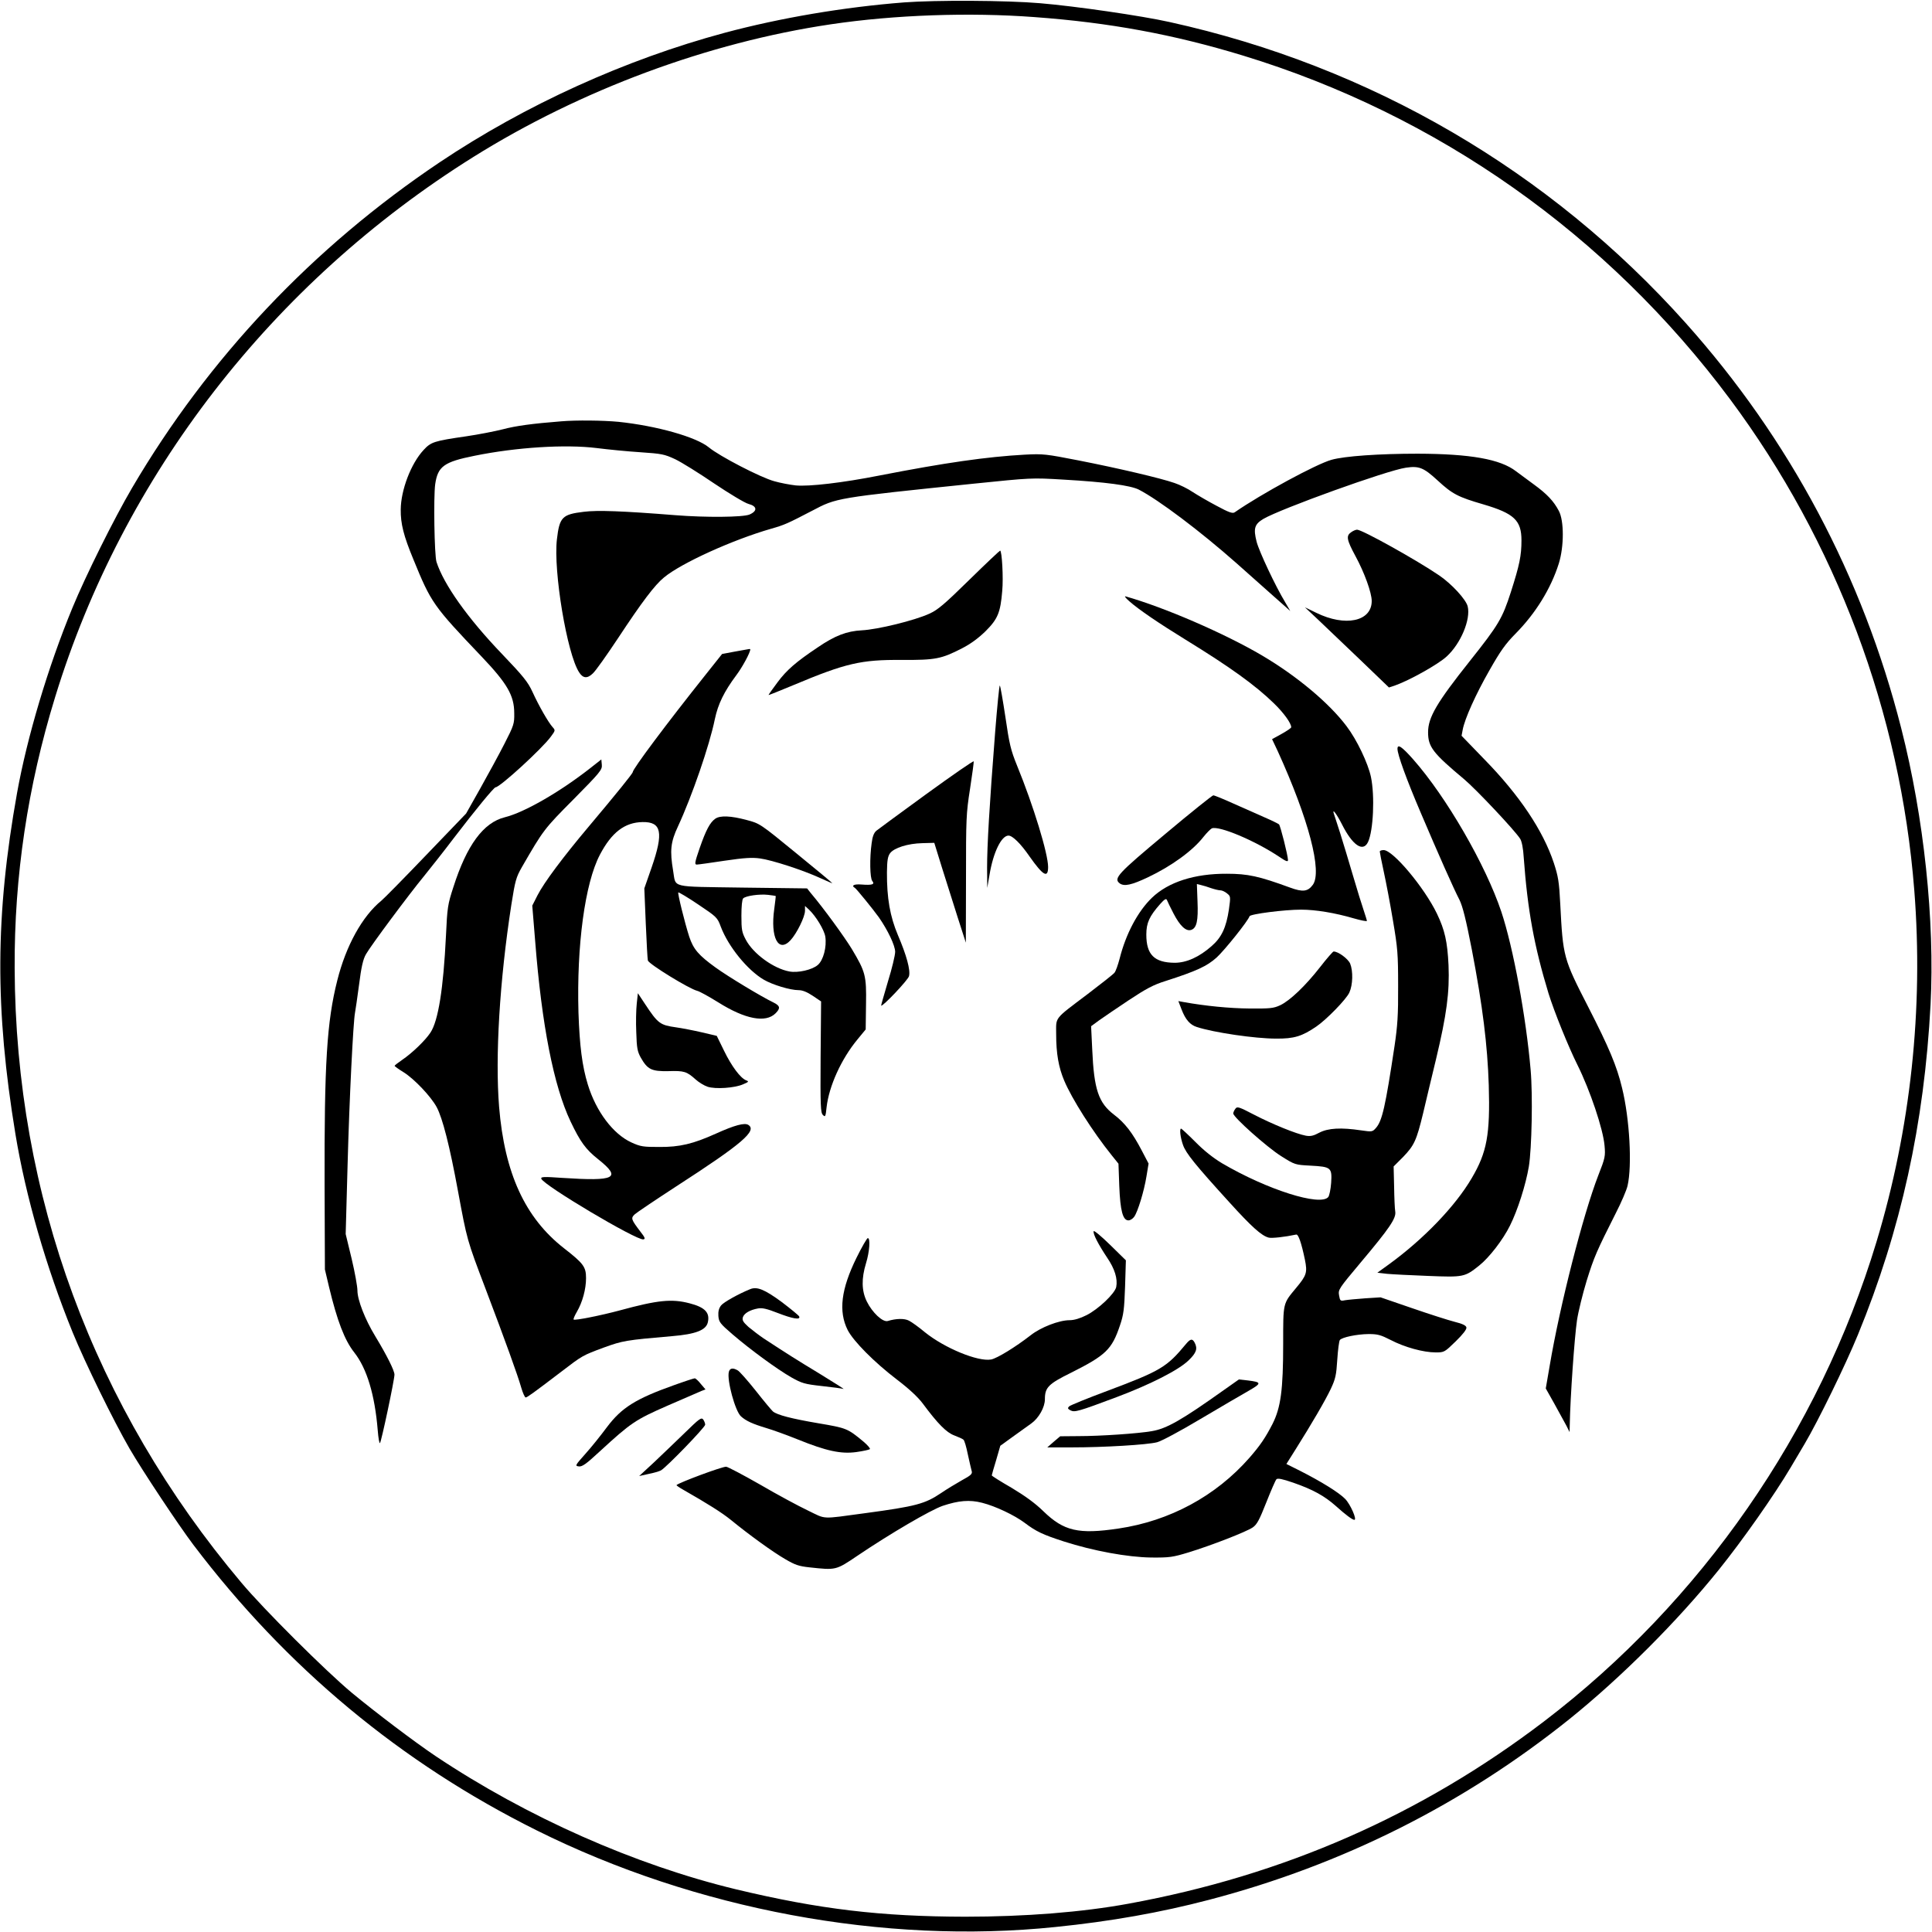
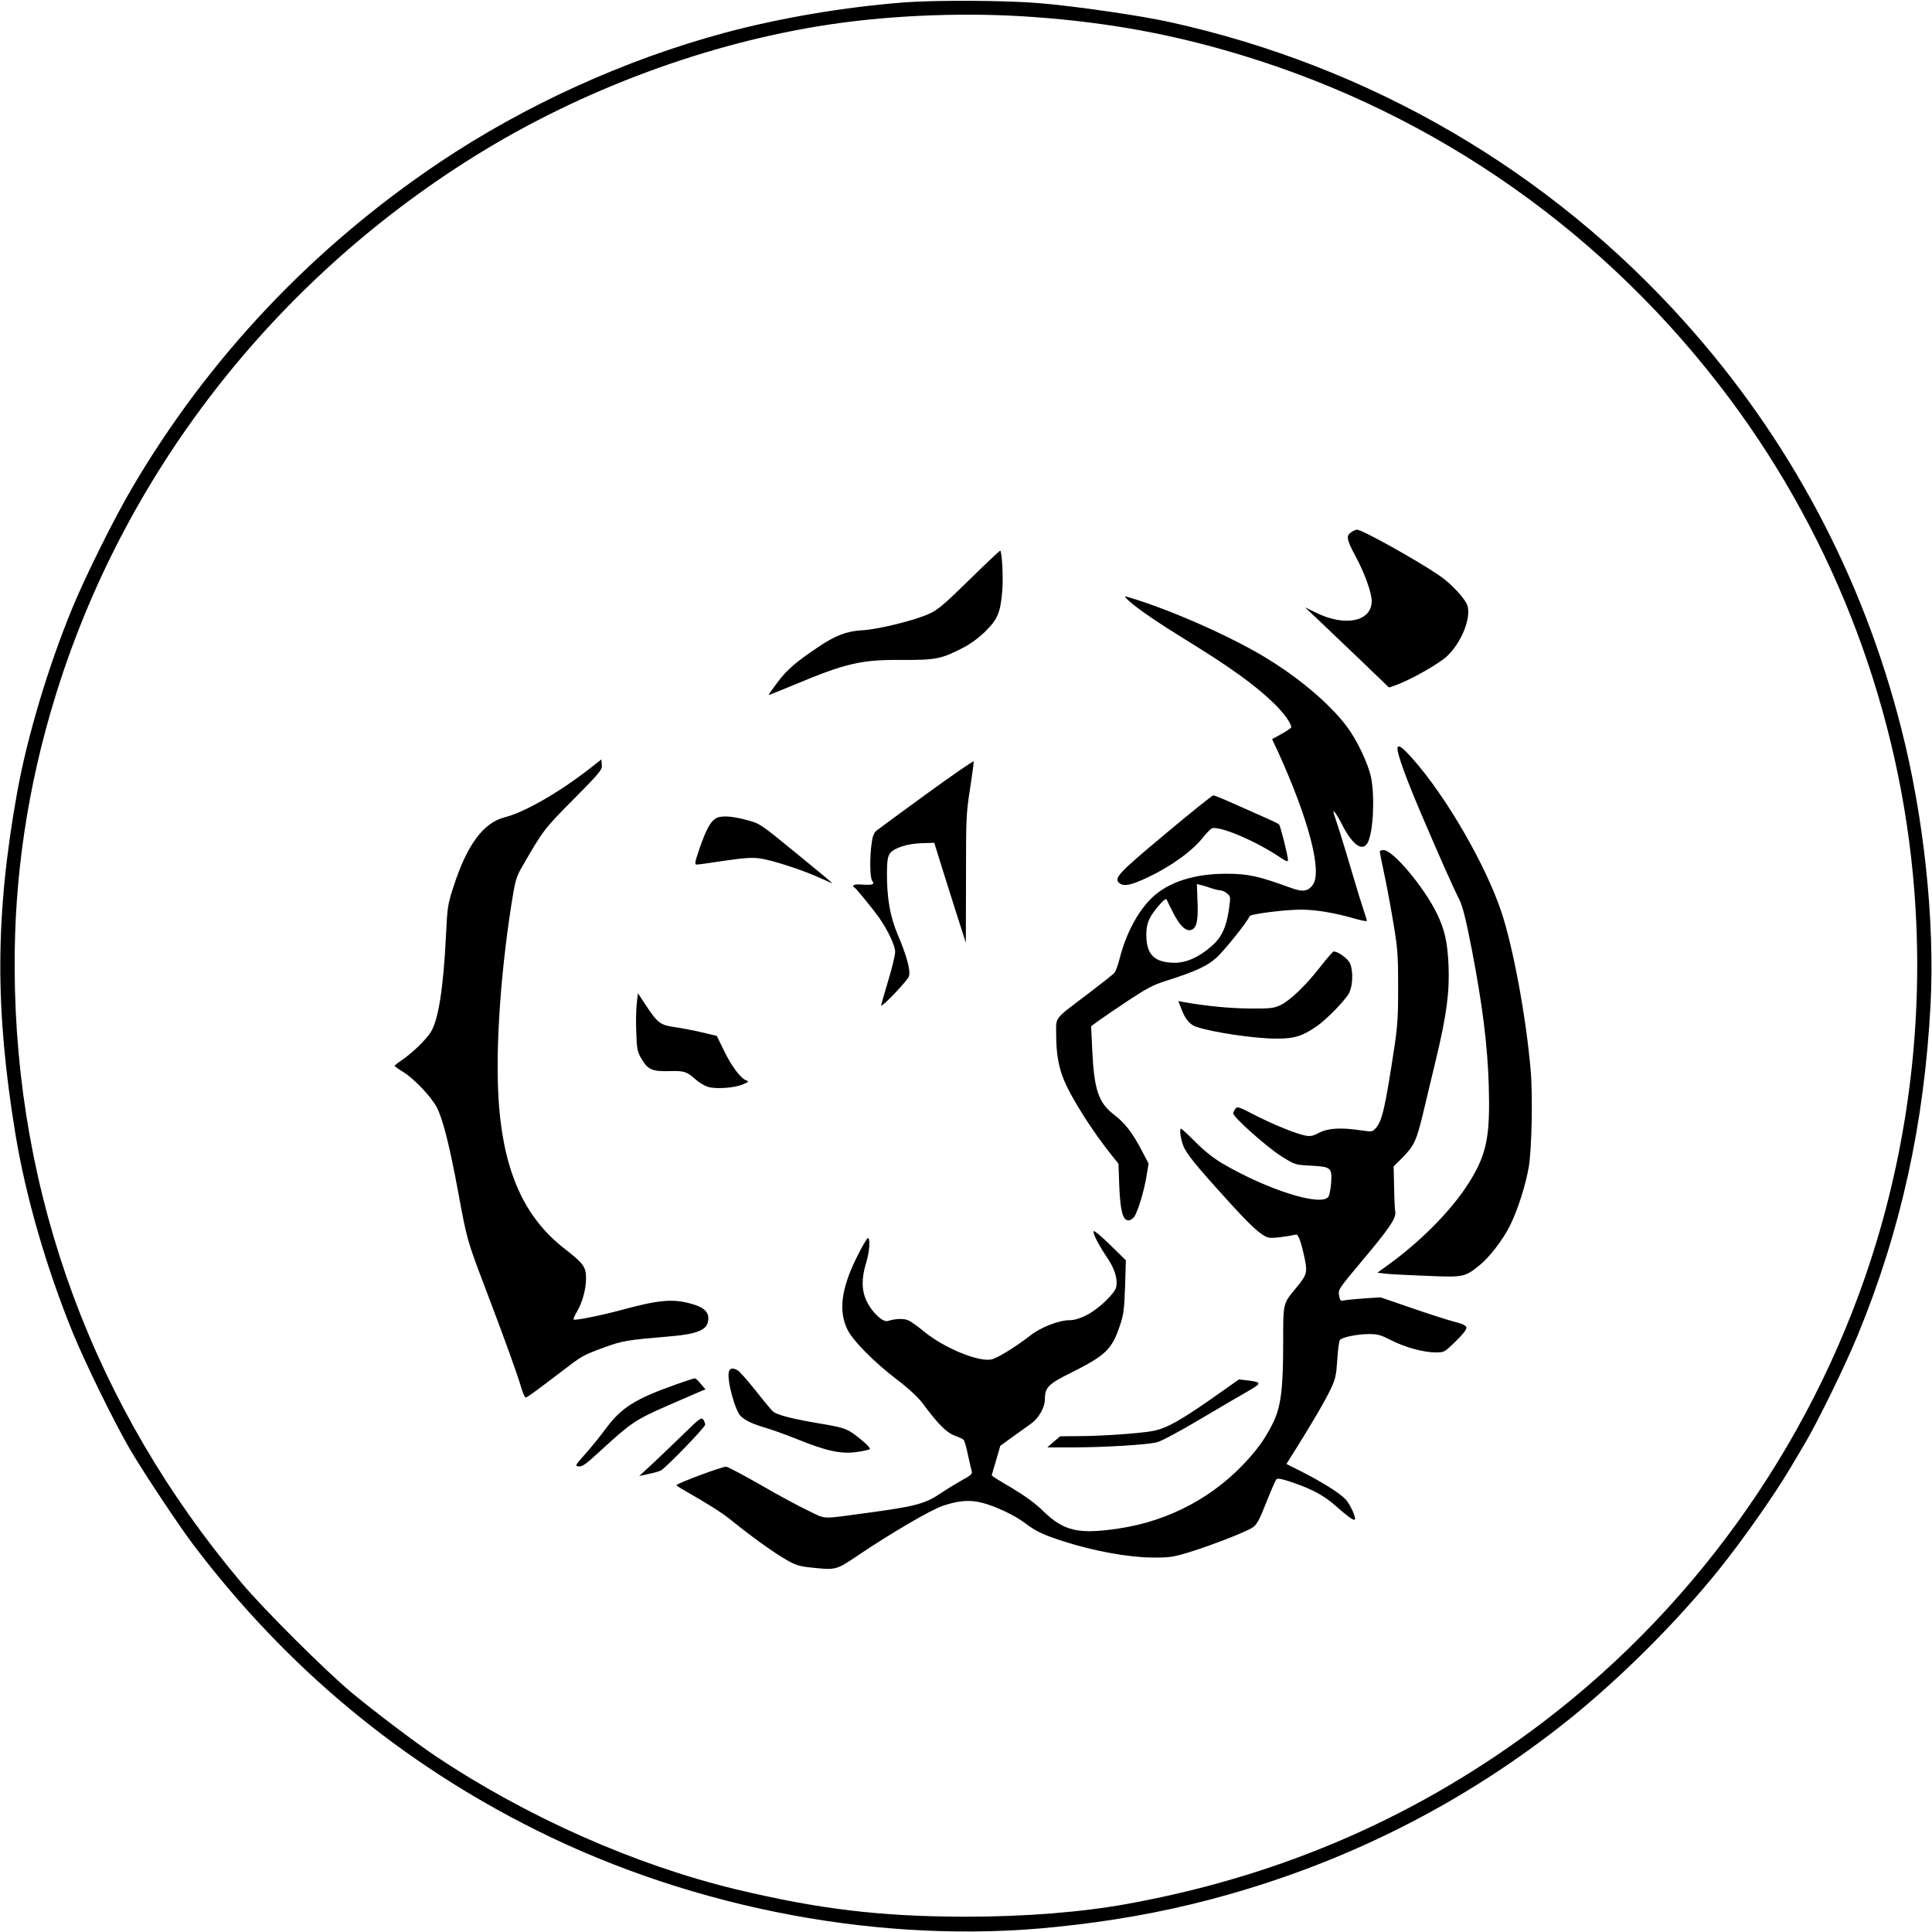
<svg xmlns="http://www.w3.org/2000/svg" version="1.0" width="1200pt" height="1200pt" viewBox="0 0 1200 1200" preserveAspectRatio="xMidYMid meet">
  <g transform="translate(0,1200) scale(0.1,-0.1)" fill="#000000" stroke="none">
    <path d="M5615 11985 c-373 -29 -768 -96 -1115 -189 -616 -166 -1236 -447 -1769 -804 -787 -528 -1436 -1214 -1911 -2023 -112 -191 -288 -545 -370 -744 -152 -368 -282 -805 -344 -1150 -136 -761 -138 -1341 -10 -2120 64 -387 190 -824 355 -1230 78 -191 255 -552 354 -723 82 -141 304 -475 396 -597 578 -763 1289 -1354 2133 -1774 988 -492 2158 -710 3221 -600 345 35 654 90 955 169 829 217 1581 595 2240 1124 319 257 667 604 926 926 148 184 344 463 446 635 20 33 59 99 87 147 84 142 254 490 331 678 267 650 412 1310 451 2050 27 522 -41 1163 -182 1716 -240 944 -693 1796 -1340 2519 -844 944 -1956 1593 -3204 1868 -174 39 -588 99 -805 117 -210 18 -646 20 -845 5z m808 -91 c468 -34 867 -108 1297 -239 1210 -369 2264 -1112 3026 -2135 658 -884 1058 -1949 1144 -3050 58 -736 -23 -1483 -235 -2184 -357 -1180 -1088 -2233 -2065 -2978 -764 -582 -1617 -956 -2580 -1132 -288 -53 -642 -81 -1015 -81 -524 1 -905 46 -1423 170 -627 151 -1300 449 -1867 828 -131 88 -370 269 -520 393 -162 135 -547 518 -686 684 -917 1088 -1403 2406 -1408 3816 -3 570 81 1130 251 1683 422 1378 1348 2574 2598 3356 667 417 1459 711 2220 824 397 59 862 75 1263 45z" />
-     <path d="M3485 9383 c-178 -14 -281 -28 -360 -49 -51 -13 -154 -33 -229 -44 -200 -29 -219 -35 -265 -85 -79 -85 -141 -249 -142 -370 -1 -88 18 -163 78 -308 111 -272 123 -289 425 -606 158 -166 202 -241 202 -351 1 -65 -2 -75 -61 -190 -34 -67 -102 -191 -150 -277 l-88 -156 -246 -256 c-136 -142 -262 -270 -280 -285 -119 -97 -220 -280 -274 -495 -65 -257 -81 -516 -79 -1276 l2 -520 26 -110 c50 -208 96 -329 156 -405 79 -100 128 -264 146 -483 4 -49 10 -85 14 -80 9 10 90 393 90 425 0 25 -47 119 -119 238 -64 105 -111 226 -111 284 0 25 -16 114 -36 198 l-37 153 12 435 c11 410 35 885 46 940 3 14 14 92 25 173 14 111 25 159 43 190 29 52 268 373 362 487 38 47 122 153 184 235 134 175 249 315 259 315 27 0 290 241 343 314 29 39 29 40 11 60 -26 29 -85 131 -125 219 -28 61 -57 97 -190 236 -213 222 -361 431 -406 571 -13 42 -19 402 -8 482 16 111 54 139 244 177 260 53 565 72 759 48 71 -9 193 -21 272 -26 132 -9 148 -12 215 -43 40 -19 149 -87 243 -151 94 -63 190 -121 213 -127 54 -14 57 -44 6 -66 -41 -17 -271 -19 -460 -4 -327 26 -484 32 -570 21 -133 -16 -150 -33 -166 -171 -23 -197 63 -712 138 -826 24 -38 51 -40 85 -7 17 15 87 114 156 218 149 226 229 332 287 379 108 89 425 233 665 302 84 24 101 32 255 112 152 80 143 79 1005 168 354 36 356 37 555 25 262 -15 416 -36 468 -62 124 -64 383 -259 609 -459 46 -41 140 -124 208 -185 l124 -110 -32 55 c-61 101 -161 314 -177 375 -21 83 -13 109 42 142 110 64 767 301 885 318 82 12 110 1 197 -79 92 -85 127 -103 285 -149 190 -56 236 -99 236 -223 0 -96 -12 -153 -66 -322 -53 -164 -76 -203 -254 -427 -206 -259 -260 -351 -260 -443 0 -91 29 -129 224 -292 75 -63 316 -319 348 -370 10 -15 19 -61 22 -115 24 -329 65 -552 154 -845 35 -113 124 -333 180 -445 78 -157 159 -397 168 -500 6 -66 4 -77 -39 -186 -94 -243 -238 -804 -302 -1184 l-24 -139 54 -96 c29 -52 62 -113 74 -135 l20 -40 1 45 c3 169 29 541 45 650 8 53 35 163 60 245 46 148 62 184 181 420 34 66 67 143 73 170 29 125 13 416 -34 607 -33 138 -82 253 -210 503 -155 302 -157 311 -174 640 -7 140 -13 172 -40 255 -67 202 -214 421 -430 642 l-143 148 7 37 c12 67 81 221 167 371 67 118 98 162 161 226 124 125 220 280 269 436 33 106 33 266 0 327 -32 61 -74 105 -155 164 -40 29 -90 66 -111 82 -97 75 -283 108 -611 109 -239 0 -454 -15 -535 -38 -94 -26 -437 -212 -601 -326 -13 -9 -36 -1 -112 40 -53 28 -120 67 -149 86 -29 20 -80 45 -113 56 -86 30 -346 91 -595 140 -205 40 -221 42 -335 36 -236 -13 -494 -50 -900 -129 -232 -46 -441 -70 -523 -62 -35 4 -95 15 -133 26 -85 23 -341 156 -406 210 -79 65 -324 134 -562 159 -96 9 -262 11 -356 3z" />
    <path d="M8392 8694 c-32 -22 -28 -46 27 -148 56 -103 101 -228 101 -279 0 -127 -164 -162 -345 -73 l-70 34 80 -75 c44 -42 162 -154 261 -249 l181 -174 42 14 c89 32 264 130 316 178 88 80 151 231 131 312 -11 43 -99 139 -177 192 -136 93 -478 284 -510 284 -8 0 -25 -7 -37 -16z" />
    <path d="M6020 8398 c-155 -152 -195 -186 -248 -210 -92 -42 -320 -98 -419 -103 -94 -5 -167 -33 -274 -106 -136 -91 -193 -141 -249 -216 -32 -43 -58 -79 -56 -80 1 -1 71 27 155 62 324 136 420 158 671 156 211 -1 246 6 375 72 53 27 102 63 147 107 75 75 92 115 103 249 8 82 -2 251 -13 251 -4 -1 -90 -82 -192 -182z" />
    <path d="M7015 8265 c59 -52 181 -135 350 -239 275 -169 432 -282 548 -395 60 -58 107 -123 107 -148 0 -5 -27 -23 -59 -41 l-60 -33 35 -74 c193 -424 278 -750 218 -831 -31 -42 -62 -46 -141 -17 -194 71 -262 86 -393 86 -200 1 -363 -51 -465 -149 -88 -85 -162 -224 -201 -379 -10 -38 -24 -78 -32 -87 -8 -10 -83 -69 -166 -132 -213 -161 -196 -140 -196 -249 0 -121 15 -206 50 -289 47 -112 176 -316 296 -465 l41 -51 5 -139 c6 -153 22 -213 57 -213 11 0 27 10 36 23 22 31 61 158 76 251 l13 79 -43 82 c-57 109 -104 170 -171 221 -97 74 -125 156 -136 405 l-7 145 49 36 c27 19 110 76 184 125 109 72 153 96 230 120 193 62 257 92 317 146 50 46 195 227 204 256 5 14 217 41 320 41 90 0 211 -20 327 -54 45 -13 82 -20 82 -16 0 4 -9 33 -20 66 -11 32 -41 128 -66 214 -25 85 -61 205 -80 265 -20 61 -37 116 -40 123 -10 34 20 -7 51 -68 66 -131 131 -175 162 -110 33 70 43 286 18 405 -18 84 -87 230 -151 314 -108 144 -309 312 -524 439 -232 137 -611 301 -850 368 -8 2 3 -12 25 -31z m509 -1782 c21 -7 46 -13 56 -13 10 0 28 -8 41 -19 23 -18 23 -20 12 -100 -17 -112 -45 -173 -107 -227 -78 -69 -157 -104 -230 -104 -126 1 -176 50 -176 175 0 73 19 114 86 190 27 30 37 36 42 25 3 -8 21 -46 41 -84 40 -77 77 -112 109 -102 35 11 45 57 40 176 l-4 109 25 -6 c14 -3 43 -12 65 -20z" />
-     <path d="M4565 7953 l-80 -15 -101 -127 c-243 -305 -454 -587 -454 -607 0 -8 -100 -132 -270 -334 -166 -197 -281 -352 -321 -430 l-33 -65 18 -220 c41 -523 115 -900 220 -1121 60 -126 94 -173 171 -234 148 -118 109 -138 -224 -116 -113 8 -133 7 -129 -5 12 -40 593 -385 634 -377 14 2 10 12 -19 49 -57 75 -60 83 -34 107 12 11 128 89 257 173 410 265 504 346 448 382 -23 15 -86 -2 -201 -54 -142 -64 -225 -84 -352 -83 -100 0 -116 2 -173 28 -114 52 -220 193 -271 360 -35 114 -51 240 -58 446 -12 417 40 804 133 981 73 139 154 201 265 203 118 2 132 -64 56 -283 l-45 -129 9 -218 c5 -121 11 -224 13 -230 9 -24 257 -176 306 -188 14 -3 72 -35 130 -71 168 -106 296 -130 357 -69 32 32 29 47 -14 68 -71 34 -279 159 -359 217 -105 76 -137 113 -163 191 -28 87 -73 269 -68 275 3 2 59 -31 124 -75 115 -77 119 -81 140 -138 47 -124 166 -270 267 -329 55 -32 164 -65 216 -65 24 0 52 -11 88 -35 l52 -35 -3 -345 c-2 -305 0 -346 14 -360 15 -15 17 -11 23 47 15 132 91 300 192 422 l51 62 2 155 c3 180 -3 202 -89 346 -46 75 -172 249 -254 346 l-23 29 -402 5 c-456 7 -411 -4 -430 104 -21 125 -16 178 30 276 86 185 196 503 229 666 20 95 58 172 134 274 37 49 86 140 86 159 0 5 4 5 -95 -13z m253 -1518 c1 -1 -3 -37 -9 -81 -25 -178 26 -275 101 -194 39 42 90 146 90 183 l0 30 25 -23 c43 -41 94 -125 101 -167 10 -64 -12 -148 -47 -177 -35 -30 -123 -50 -176 -40 -98 18 -225 110 -271 198 -24 45 -27 62 -27 148 0 58 4 101 11 108 16 16 101 28 154 22 25 -3 46 -6 48 -7z" />
-     <path d="M6181 7452 c-36 -460 -50 -706 -50 -842 l1 -125 14 81 c23 140 74 244 118 244 25 0 76 -50 131 -130 84 -119 115 -137 115 -65 0 82 -91 381 -193 630 -39 96 -48 134 -72 300 -16 105 -31 193 -35 197 -3 4 -16 -126 -29 -290z" />
    <path d="M8680 7349 c0 -36 56 -190 144 -396 111 -261 206 -475 241 -542 20 -41 40 -120 77 -310 67 -349 97 -592 105 -841 9 -307 -11 -417 -106 -578 -102 -174 -298 -378 -514 -535 l-72 -52 60 -7 c33 -3 148 -9 255 -13 221 -9 228 -7 317 64 62 49 148 160 192 249 47 94 98 253 117 367 18 110 25 442 11 600 -28 326 -108 760 -182 982 -97 290 -341 713 -548 947 -70 79 -97 97 -97 65z" />
    <path d="M3665 7228 c-189 -148 -408 -274 -529 -304 -134 -33 -237 -174 -320 -434 -35 -107 -38 -127 -46 -301 -16 -331 -48 -529 -96 -602 -32 -49 -114 -128 -176 -170 -26 -18 -47 -34 -47 -37 0 -3 25 -21 56 -40 67 -42 169 -150 205 -216 37 -69 81 -241 133 -524 56 -302 55 -300 169 -600 126 -332 202 -543 223 -617 10 -35 23 -63 28 -63 10 1 44 25 221 160 132 101 132 101 264 150 119 43 136 46 425 71 145 12 209 37 221 84 15 61 -16 95 -113 120 -111 29 -198 20 -433 -44 -119 -32 -280 -64 -287 -57 -3 3 6 24 20 48 35 60 57 141 57 209 0 70 -15 91 -137 186 -242 189 -369 466 -403 878 -25 312 3 783 76 1255 24 151 29 170 66 235 133 230 137 236 321 421 166 168 178 183 175 214 l-3 33 -70 -55z" />
    <path d="M5755 7069 c-159 -116 -300 -219 -312 -229 -15 -13 -24 -36 -29 -77 -13 -91 -11 -218 4 -235 17 -21 0 -27 -66 -22 -47 4 -67 -6 -42 -21 10 -6 114 -134 149 -183 55 -79 101 -175 101 -214 0 -21 -20 -105 -45 -185 -24 -81 -43 -148 -42 -149 8 -9 168 160 173 183 10 37 -15 129 -69 255 -49 116 -69 230 -68 391 1 73 5 97 19 117 25 34 111 61 201 63 l74 2 48 -155 c27 -85 71 -225 98 -310 l50 -155 1 397 c0 374 1 405 25 558 14 90 24 167 23 171 -2 5 -133 -86 -293 -202z" />
    <path d="M7240 6822 c-297 -248 -326 -278 -285 -309 28 -20 73 -10 173 37 148 70 280 166 347 252 20 25 44 49 52 53 46 17 265 -75 416 -175 44 -30 57 -35 57 -22 -1 30 -47 213 -56 222 -5 4 -45 24 -89 43 -44 19 -131 58 -194 86 -62 28 -118 51 -125 51 -6 0 -140 -107 -296 -238z" />
    <path d="M4443 6915 c-33 -23 -58 -70 -97 -182 -31 -90 -33 -103 -18 -103 9 0 87 11 173 24 122 18 171 21 220 14 74 -10 268 -73 374 -122 41 -19 75 -33 75 -32 0 2 -101 86 -225 187 -225 184 -225 184 -308 206 -97 26 -164 29 -194 8z" />
    <path d="M8570 6711 c0 -5 11 -62 25 -126 14 -64 40 -200 57 -303 29 -171 32 -206 32 -407 1 -179 -4 -248 -22 -370 -57 -379 -77 -466 -115 -510 -22 -25 -24 -26 -92 -16 -126 19 -206 14 -260 -14 -37 -20 -55 -24 -84 -19 -60 11 -209 72 -321 130 -96 50 -106 53 -117 37 -7 -9 -13 -22 -13 -29 0 -23 209 -209 296 -264 87 -55 88 -55 184 -60 128 -7 134 -12 128 -107 -3 -40 -11 -79 -18 -88 -49 -59 -379 45 -660 210 -55 33 -113 79 -166 133 -45 45 -85 82 -88 82 -11 0 -5 -54 12 -102 18 -51 75 -122 289 -357 136 -150 199 -207 243 -218 20 -5 101 4 171 19 13 3 32 -50 54 -156 16 -80 11 -97 -55 -176 -82 -99 -80 -88 -80 -345 0 -289 -15 -397 -66 -499 -45 -87 -76 -133 -144 -211 -209 -238 -495 -392 -813 -439 -248 -37 -339 -16 -466 107 -52 51 -115 96 -198 146 -68 39 -123 74 -123 77 0 3 12 45 27 94 l26 90 76 55 c42 30 95 68 117 84 46 33 84 100 84 150 0 73 21 95 163 165 215 108 253 144 303 293 23 67 27 101 32 242 l5 163 -98 96 c-54 53 -100 91 -102 85 -6 -16 30 -84 84 -165 47 -69 66 -131 56 -182 -9 -41 -111 -138 -185 -175 -40 -20 -76 -31 -105 -31 -65 0 -179 -44 -242 -94 -94 -73 -208 -143 -245 -150 -81 -15 -288 70 -411 169 -38 32 -83 64 -99 72 -28 15 -80 14 -132 -2 -31 -9 -96 52 -130 121 -33 67 -34 143 -5 238 22 71 28 156 11 156 -5 0 -37 -55 -70 -122 -96 -195 -113 -333 -55 -449 36 -70 165 -200 305 -307 75 -57 131 -109 161 -149 95 -128 148 -181 197 -199 26 -10 51 -21 56 -26 6 -4 18 -45 27 -90 10 -46 21 -93 24 -104 6 -18 -3 -27 -62 -59 -37 -21 -95 -56 -127 -78 -101 -68 -156 -83 -476 -126 -275 -37 -236 -39 -352 17 -57 27 -191 99 -297 161 -107 61 -202 111 -211 111 -28 0 -291 -98 -308 -114 -2 -2 18 -16 45 -31 147 -84 235 -139 292 -185 115 -94 263 -201 338 -244 61 -36 85 -44 150 -51 166 -18 164 -19 300 73 206 139 453 283 528 309 99 33 167 39 245 19 83 -21 201 -77 265 -125 70 -53 112 -73 242 -115 183 -59 397 -98 543 -100 115 -1 134 2 233 32 140 43 357 127 398 155 26 18 41 46 84 155 29 73 57 138 63 144 8 8 37 2 104 -21 124 -43 195 -83 265 -145 61 -55 103 -86 115 -86 18 0 -24 96 -57 130 -39 40 -149 108 -281 175 l-84 42 56 89 c100 159 185 304 220 378 29 62 34 85 40 181 4 61 11 115 16 122 14 17 104 36 178 37 57 0 75 -5 138 -37 86 -45 203 -77 279 -77 54 0 55 1 125 69 44 43 69 75 66 86 -2 12 -24 23 -73 35 -39 10 -158 48 -265 85 l-195 67 -95 -6 c-52 -4 -109 -9 -126 -12 -29 -6 -31 -4 -37 31 -6 35 -1 42 134 203 181 215 222 276 215 317 -3 16 -6 86 -7 155 l-3 125 59 59 c69 72 83 102 124 271 17 72 53 224 81 339 65 272 84 413 77 581 -7 146 -23 218 -72 320 -78 162 -273 395 -331 395 -13 0 -24 -4 -24 -9z" />
    <path d="M8200 5994 c-92 -118 -189 -210 -249 -238 -41 -19 -63 -21 -191 -20 -124 1 -275 16 -408 40 l-33 6 20 -52 c24 -63 53 -96 95 -109 104 -34 360 -72 492 -72 111 -1 161 14 250 75 63 43 186 169 205 211 22 48 24 133 5 180 -13 30 -75 76 -103 75 -4 0 -42 -43 -83 -96z" />
    <path d="M3955 5766 c-4 -36 -6 -116 -3 -178 3 -98 7 -119 28 -157 42 -74 67 -86 172 -84 98 3 113 -2 169 -52 20 -18 53 -38 74 -45 49 -16 168 -8 220 15 36 15 38 18 19 25 -35 14 -90 87 -137 184 l-45 92 -93 22 c-52 12 -124 26 -160 31 -99 14 -112 23 -192 144 l-45 68 -7 -65z" />
-     <path d="M4660 3993 c-72 -29 -165 -81 -181 -101 -14 -18 -19 -38 -17 -66 3 -37 10 -47 88 -114 112 -96 276 -216 365 -267 66 -37 82 -42 190 -54 65 -7 125 -15 134 -18 9 -3 -56 38 -144 92 -147 89 -204 125 -352 222 -28 19 -70 51 -94 71 -34 31 -40 42 -35 60 8 25 44 46 94 55 25 5 56 -2 122 -28 93 -36 143 -45 134 -22 -2 6 -52 47 -110 91 -105 77 -152 96 -194 79z" />
-     <path d="M7367 3653 c-120 -145 -156 -167 -492 -293 -121 -45 -226 -88 -234 -95 -11 -11 -10 -15 8 -25 26 -13 46 -8 286 82 210 79 385 168 447 228 49 47 58 73 38 111 -14 26 -26 24 -53 -8z" />
    <path d="M4527 3479 c-13 -51 39 -243 75 -276 32 -29 72 -47 158 -73 41 -12 129 -44 196 -71 178 -72 268 -91 363 -78 42 6 79 14 84 18 4 4 -14 25 -40 47 -99 82 -104 84 -281 114 -164 28 -254 51 -281 73 -8 7 -56 64 -107 129 -51 64 -102 122 -113 127 -30 17 -48 13 -54 -10z" />
    <path d="M4185 3396 c-236 -84 -324 -139 -415 -260 -37 -50 -97 -125 -134 -166 -64 -72 -66 -75 -41 -78 21 -3 46 15 128 91 197 181 222 198 425 287 103 45 198 86 210 91 l24 9 -29 34 c-15 19 -32 35 -38 35 -5 0 -64 -19 -130 -43z" />
    <path d="M7600 3365 c-263 -187 -353 -238 -445 -254 -85 -15 -320 -31 -455 -31 l-115 -1 -40 -34 -40 -35 155 0 c194 0 467 16 527 32 25 6 145 70 267 143 122 72 256 151 299 175 85 49 85 55 -4 66 l-54 6 -95 -67z" />
    <path d="M4255 3102 c-55 -54 -142 -136 -192 -184 l-93 -86 58 13 c31 6 66 16 77 22 33 18 275 268 275 284 0 9 -6 23 -12 32 -12 15 -24 6 -113 -81z" />
  </g>
</svg>